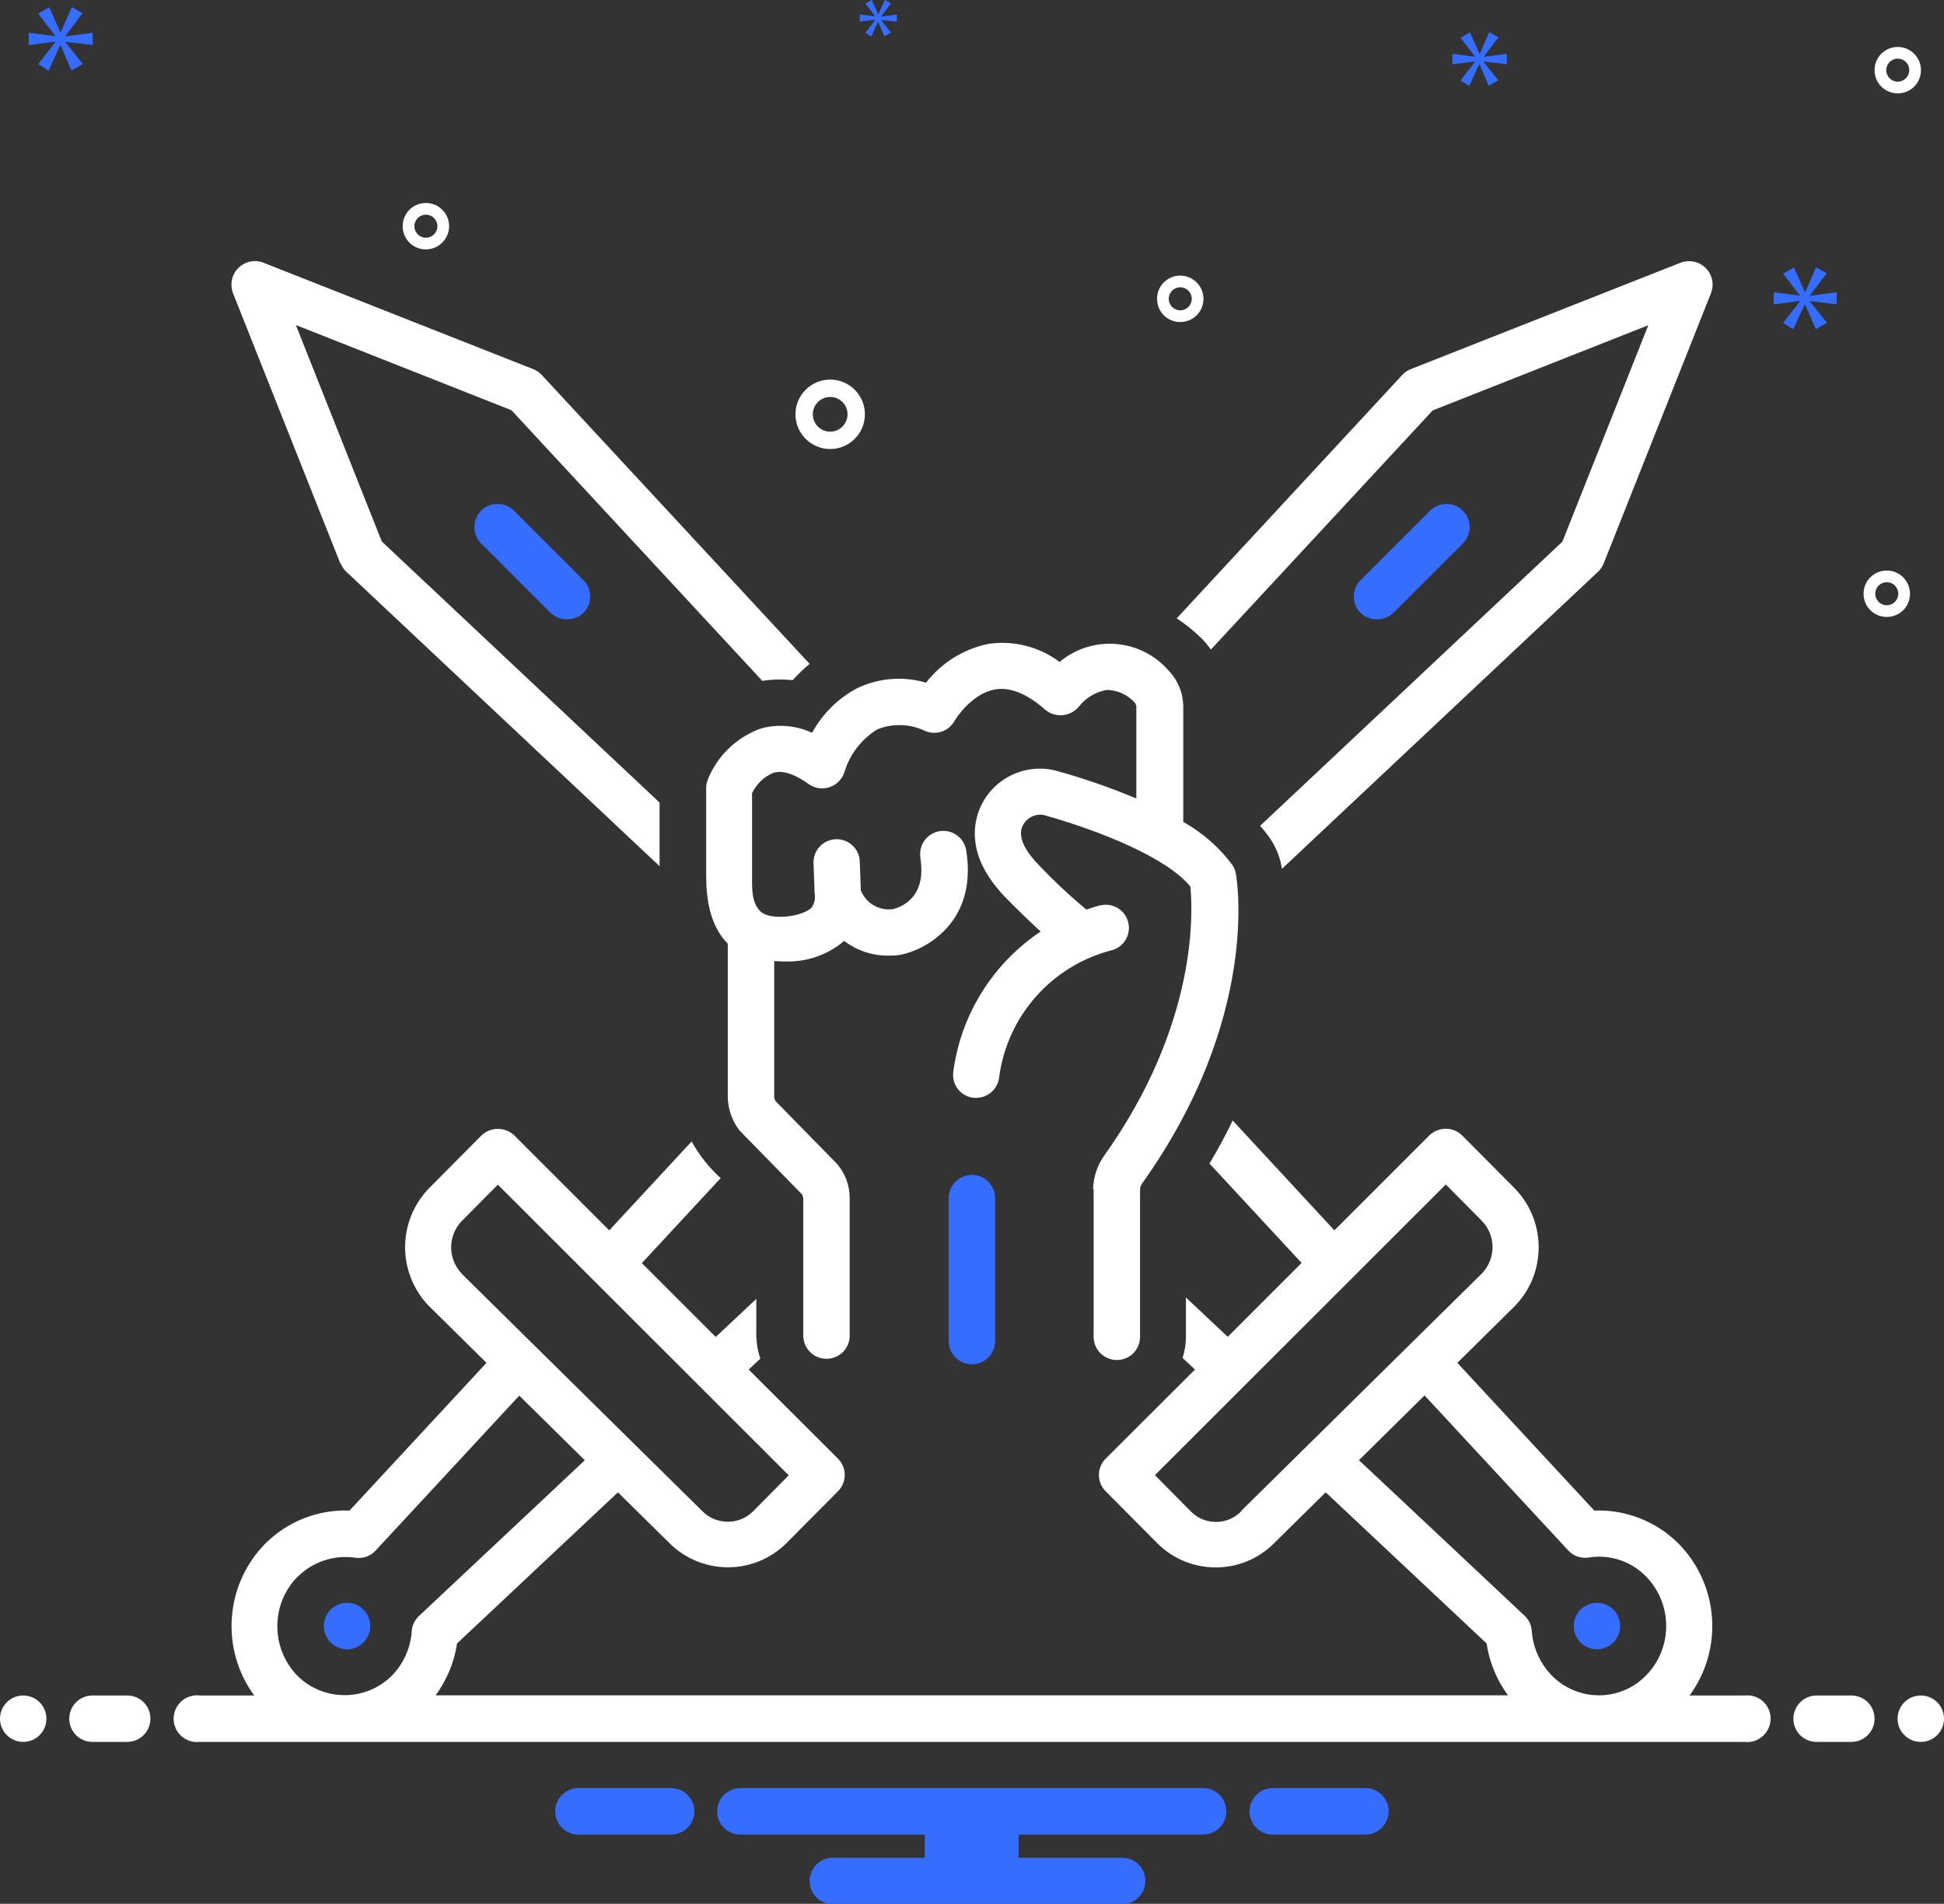
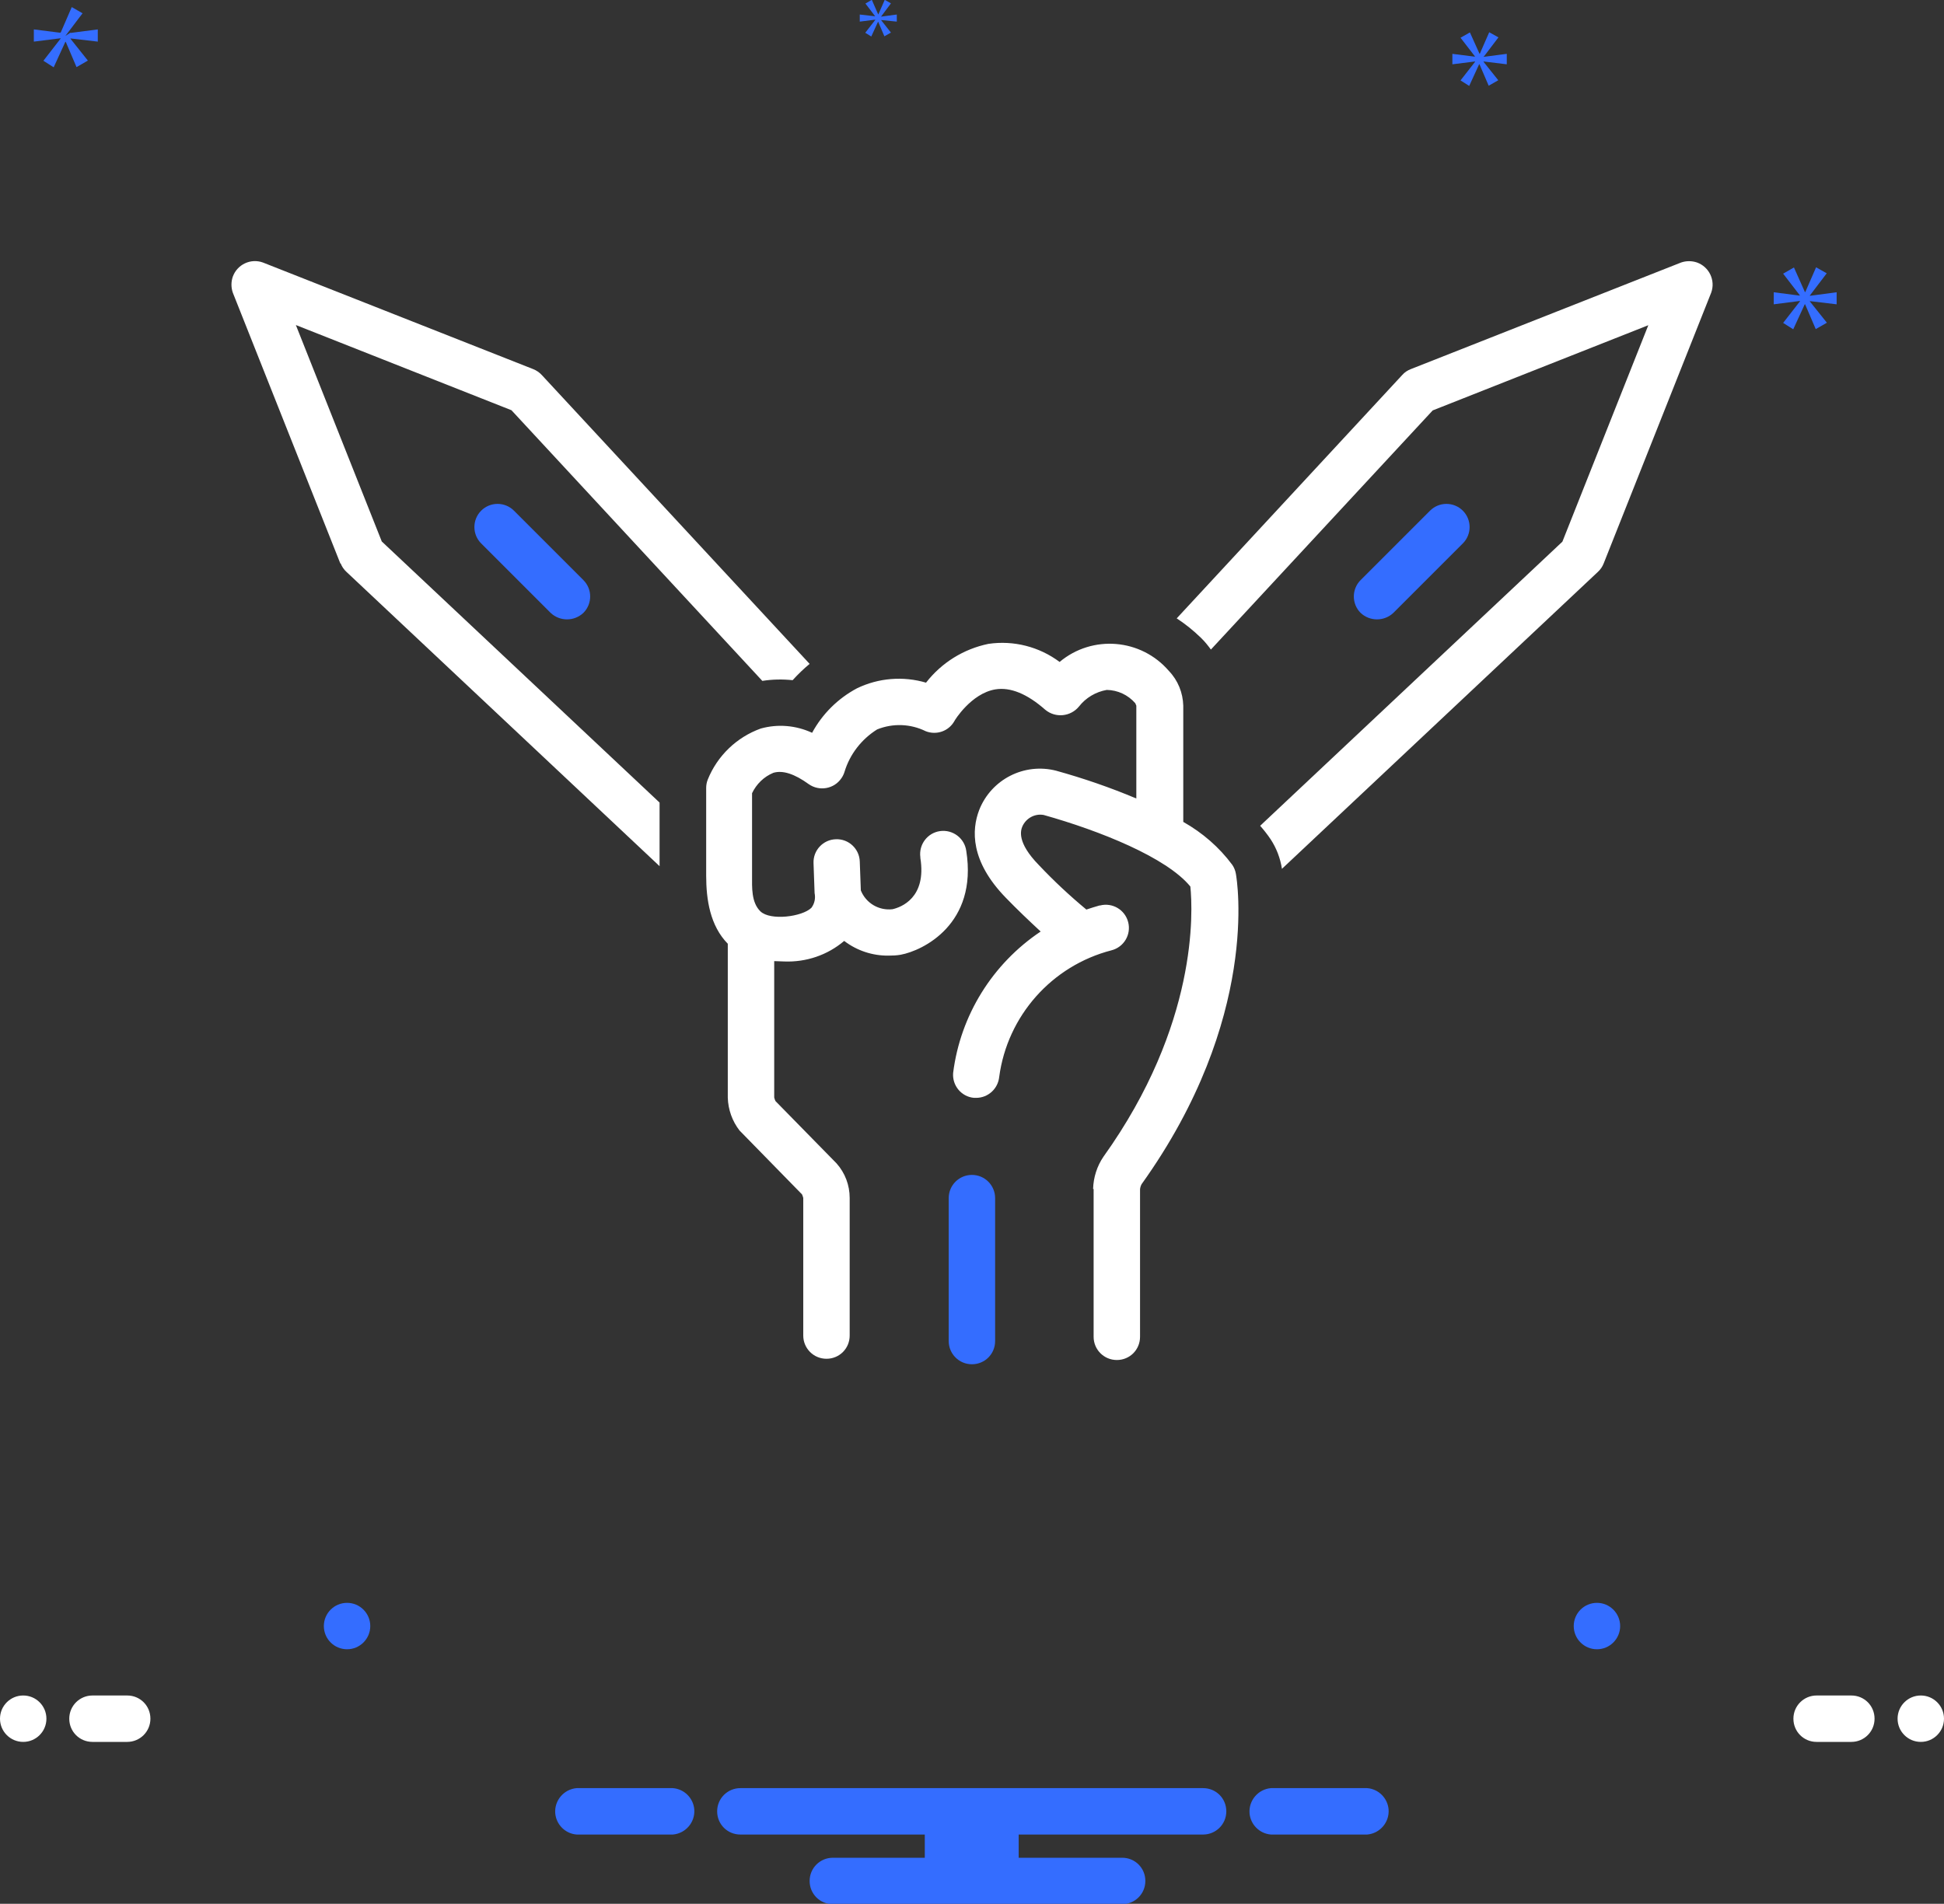
<svg xmlns="http://www.w3.org/2000/svg" id="Layer_2" data-name="Layer 2" viewBox="0 0 109.73 107.48">
  <rect x="0" y="0" width="109.73" height="107.48" fill="#333333" stroke="none" />
  <defs>
    <style>
      .cls-1 {
        fill: #fff;
      }

      .cls-2 {
        fill: #346dff;
      }
    </style>
  </defs>
  <g id="Layer_1-2" data-name="Layer 1">
    <g id="SvgjsG1008">
      <circle class="cls-2" cx="90.14" cy="91.8" r="1.31" />
      <circle class="cls-2" cx="19.59" cy="91.8" r="1.31" />
      <path class="cls-1" d="m68.35,36.67l12.52-13.5,12.17-4.81-4.85,12.22-17.06,16.04c.21.24.41.49.59.76.33.5.55,1.08.64,1.67l17.84-16.77c.14-.13.25-.29.32-.47l6.07-15.29c.25-.69-.11-1.45-.8-1.7-.29-.1-.61-.1-.9,0l-15.26,6.02c-.18.07-.35.18-.48.33l-12.73,13.74c.49.32.95.69,1.37,1.1.21.2.39.43.56.66h0Zm-49.12-4.86c.07.18.18.34.32.47l17.68,16.62v-3.59l-15.68-14.74-4.85-12.22,12.17,4.81,14.16,15.28c.57-.09,1.14-.1,1.71-.04.3-.33.62-.64.96-.92l-15.12-16.31c-.13-.14-.3-.26-.48-.33l-15.26-6.02c-.69-.25-1.45.11-1.7.8-.1.29-.1.61,0,.9l6.07,15.29Z" />
      <path class="cls-1" d="m61.73,67.13v8.34c0,.72.58,1.31,1.31,1.31s1.31-.58,1.31-1.31v-8.33c.01-.1.04-.2.09-.29,6.7-9.36,5.38-17.19,5.32-17.52-.03-.18-.1-.35-.2-.5-.74-1-1.69-1.82-2.77-2.43v-6.56c-.02-.73-.3-1.43-.81-1.96-1.57-1.83-4.32-2.06-6.17-.51-1.15-.86-2.6-1.23-4.02-1.02-1.4.29-2.64,1.06-3.52,2.19-1.29-.38-2.68-.27-3.9.32-1.07.57-1.95,1.44-2.53,2.51-.91-.42-1.93-.51-2.9-.24-1.36.49-2.45,1.54-2.99,2.88-.06.15-.09.31-.09.48v4.94c0,1.36.22,2.83,1.22,3.85v8.69c.02.67.25,1.32.66,1.85.03.03,3.53,3.61,3.53,3.61.03.06.05.13.07.2v7.77c0,.72.58,1.31,1.31,1.31s1.31-.58,1.31-1.31v-7.77c0-.72-.26-1.41-.74-1.95l-3.45-3.52c-.03-.06-.05-.13-.07-.2v-7.7s.53.02.56.02c1.24.05,2.45-.36,3.39-1.16.72.55,1.6.84,2.5.83.23,0,.47-.01.69-.05,1.25-.23,4.36-1.73,3.7-5.87-.1-.71-.76-1.21-1.48-1.11-.71.1-1.21.76-1.11,1.48,0,.01,0,.03,0,.04.36,2.25-1.09,2.78-1.57,2.89-.77.09-1.5-.34-1.79-1.06l-.06-1.63c-.02-.72-.63-1.29-1.35-1.26-.72.02-1.29.63-1.26,1.35l.06,1.69c.06.29,0,.59-.18.83-.52.51-2.32.74-2.88.2-.52-.51-.47-1.36-.47-2.03v-4.64c.25-.52.67-.93,1.2-1.15.53-.16,1.2.06,2,.64.6.42,1.43.27,1.84-.33.08-.11.14-.24.18-.37.3-.99.96-1.84,1.84-2.39.89-.36,1.89-.32,2.74.1.61.24,1.3,0,1.62-.57,0-.02.94-1.56,2.31-1.79.85-.14,1.8.25,2.82,1.15.58.48,1.43.39,1.9-.18,0,0,0,0,0,0,.39-.5.95-.83,1.57-.94.62.01,1.2.28,1.61.75.02.04.04.09.06.14v5.24c-1.47-.62-2.98-1.14-4.53-1.57-1.8-.46-3.66.49-4.34,2.22-.43,1.12-.51,2.88,1.5,4.95.64.66,1.3,1.29,1.97,1.91-2.72,1.82-4.53,4.73-4.94,7.98-.06.72.47,1.35,1.18,1.41.04,0,.08,0,.12,0,.67,0,1.23-.51,1.3-1.18.46-3.45,2.97-6.28,6.34-7.15.7-.18,1.12-.89.94-1.59-.18-.7-.89-1.12-1.59-.94-.01,0-.02,0-.03,0-.25.07-.5.15-.74.23-.94-.78-1.84-1.62-2.68-2.51-1.27-1.3-1.02-1.97-.93-2.19.21-.46.7-.73,1.2-.64,3.17.89,6.94,2.4,8.28,4.04.14,1.38.44,7.79-4.91,15.26-.36.53-.56,1.16-.58,1.81h0Z" />
      <path class="cls-2" d="m54.86,66.33c-.72,0-1.31.58-1.31,1.31v8.07c0,.72.58,1.31,1.31,1.31s1.31-.58,1.31-1.31v-8.07c0-.72-.58-1.31-1.31-1.31ZM27.16,28.83c-.51.51-.51,1.34,0,1.85l3.92,3.92c.52.49,1.33.49,1.85,0,.51-.51.51-1.34,0-1.85l-3.92-3.92c-.51-.51-1.34-.51-1.85,0h0Zm51.49,5.77l3.92-3.92c.51-.51.51-1.34,0-1.85-.51-.51-1.34-.51-1.85,0l-3.92,3.92c-.51.51-.51,1.34,0,1.85h0c.52.49,1.33.49,1.85,0Z" />
      <circle class="cls-1" cx="1.31" cy="97.03" r="1.31" />
      <path class="cls-1" d="m7.18,95.72h-1.96c-.72,0-1.31.58-1.31,1.31s.58,1.31,1.31,1.31h1.96c.72,0,1.31-.58,1.31-1.31s-.58-1.31-1.31-1.31Zm97.32,0h-1.96c-.72,0-1.31.58-1.31,1.31s.58,1.31,1.31,1.31h1.96c.72,0,1.31-.58,1.31-1.31s-.58-1.31-1.31-1.31Z" />
      <circle class="cls-1" cx="108.42" cy="97.03" r="1.31" />
      <path class="cls-2" d="m77.17,100.95h-5.43c-.72.06-1.26.69-1.21,1.41.05.64.56,1.16,1.21,1.21h5.43c.72-.06,1.26-.69,1.21-1.41-.05-.64-.56-1.16-1.21-1.21Zm-39.19,0h-5.43c-.72.06-1.26.69-1.21,1.41.05.64.56,1.16,1.21,1.21h5.43c.72-.06,1.26-.69,1.21-1.41-.05-.64-.56-1.16-1.21-1.21Zm29.94,0h-26.13c-.72,0-1.31.58-1.31,1.31s.58,1.31,1.31,1.31h10.41v1.31h-5.19c-.72,0-1.31.58-1.31,1.31s.58,1.31,1.31,1.31h16.33c.72,0,1.31-.58,1.31-1.31s-.58-1.31-1.31-1.31h-5.84v-1.31h10.41c.72,0,1.31-.58,1.31-1.31s-.58-1.31-1.31-1.31Z" />
-       <path class="cls-1" d="m98.44,95.72h-3.07c1.91-2.61,1.66-6.22-.59-8.54-1.26-1.28-3-1.97-4.79-1.9l-7.73-8.34,3.27-3.23c1.78-1.86,1.76-4.8-.05-6.64l-2.95-2.97c-.51-.5-1.33-.5-1.85,0l-5.36,5.36-5.74-6.2c-.38.79-.82,1.61-1.31,2.43l5.2,5.61-4.17,4.17-2.36-2.22v2.22c0,.4-.06.81-.19,1.19l.7.66-5.04,5.03c-.51.51-.51,1.33,0,1.84,0,0,2.95,2.97,2.95,2.97,1.83,1.79,4.76,1.77,6.56-.04l2.91-2.87,9.08,8.53c.16,1.06.57,2.06,1.21,2.93H24.59c.63-.86,1.05-1.87,1.21-2.93l9.08-8.53,2.91,2.87c1.81,1.8,4.73,1.82,6.56.04l2.95-2.97c.51-.51.51-1.34,0-1.84l-5.04-5.03.66-.62c-.15-.42-.22-.86-.23-1.3v-2.07l-2.29,2.15-4.17-4.17,4.45-4.8c-.66-.59-1.21-1.29-1.64-2.07l-4.65,5.02-5.36-5.36c-.52-.49-1.34-.49-1.85,0l-2.95,2.97c-1.81,1.85-1.82,4.8-.02,6.66l3.25,3.21-7.73,8.34c-1.79-.07-3.53.62-4.79,1.9-2.25,2.32-2.5,5.93-.59,8.54h-3.06c-.72-.09-1.38.41-1.48,1.14-.09.72.41,1.38,1.14,1.48.11.01.23.01.34,0h87.16c.72.09,1.38-.41,1.48-1.14s-.41-1.38-1.14-1.48c-.11-.01-.23-.01-.34,0h0Zm-28.35-10.43l-.02.02c-.37.39-.88.61-1.42.61h-.02c-.53,0-1.04-.21-1.41-.59l-2.03-2.05,16.42-16.41,2.02,2.04c.81.81.82,2.12.04,2.96l-13.59,13.41Zm6.62-2.86l3.7-3.65,8.11,8.75c.29.32.73.47,1.16.4,1.19-.19,2.4.21,3.24,1.08,1.5,1.55,1.51,4.01.01,5.56-.7.73-1.66,1.14-2.67,1.14h-.01c-1.01,0-1.97-.41-2.67-1.13-.66-.68-1.05-1.57-1.12-2.51-.02-.33-.17-.64-.41-.86l-9.36-8.79Zm-50.65-10.53c-.8-.84-.79-2.16.02-2.98l2.02-2.04,16.42,16.41-2.03,2.05c-.79.77-2.06.76-2.84-.02l-.02-.02-13.57-13.39Zm-9.26,17.12c.85-.85,2.05-1.25,3.24-1.08.43.07.87-.08,1.16-.4l8.11-8.75,3.7,3.65-9.36,8.79c-.24.23-.39.53-.41.86-.06.94-.46,1.83-1.12,2.51-1.48,1.47-3.87,1.47-5.35-.01,0,0,0,0,0,0-1.49-1.56-1.49-4.02.01-5.56h0Zm30.06-63.67c1.08,0,1.96-.88,1.96-1.96s-.88-1.96-1.96-1.96-1.96.88-1.96,1.96c0,1.08.88,1.96,1.96,1.96Zm0-2.94c.54,0,.98.44.98.98s-.44.98-.98.98-.98-.44-.98-.98c0-.54.44-.98.98-.98Zm59.64,9.8c-.72,0-1.31.58-1.31,1.31s.58,1.31,1.31,1.31,1.31-.58,1.31-1.31c0-.72-.59-1.31-1.31-1.31Zm0,1.96c-.36,0-.65-.29-.65-.65s.29-.65.65-.65.65.29.65.65c0,.36-.29.65-.65.65Zm-39.88-18.61c-.72,0-1.31.58-1.31,1.31s.58,1.31,1.31,1.31,1.31-.58,1.31-1.31c0-.72-.59-1.31-1.31-1.31Zm0,1.96c-.36,0-.65-.29-.65-.65s.29-.65.65-.65.65.29.65.65c0,.36-.29.65-.65.65ZM107.12,2.65c-.72,0-1.31.58-1.31,1.31s.58,1.31,1.31,1.31,1.31-.58,1.31-1.31c0-.72-.59-1.31-1.31-1.31Zm0,1.96c-.36,0-.65-.29-.65-.65s.29-.65.65-.65.65.29.65.65c0,.36-.29.65-.65.65ZM25.35,12.77c0-.72-.58-1.31-1.31-1.31s-1.31.58-1.31,1.31.58,1.31,1.31,1.31c.72,0,1.31-.59,1.31-1.31Zm-1.96,0c0-.36.29-.65.65-.65s.65.29.65.65-.29.65-.65.65c-.36,0-.65-.29-.65-.65Z" />
-       <path class="cls-2" d="m3.69,2.03l.97-1.28-.61-.35-.62,1.43h-.02l-.63-1.42-.62.36.96,1.25v.02l-1.5-.19v.69l1.51-.19v.02l-.97,1.25.58.37.66-1.44h.02l.61,1.43.64-.37-.98-1.23v-.02l1.54.18v-.69l-1.54.2v-.02Zm45.71-.9l-.56.72.34.21.38-.83h.01l.35.82.37-.21-.56-.71h0s.89.09.89.09v-.4l-.89.12h0s.56-.75.56-.75l-.35-.2-.36.82h-.01l-.36-.82-.36.21.55.72h0s-.87-.1-.87-.1v.4l.87-.11h0Zm54.27,16.05v-.68l-1.51.2v-.02l.95-1.25-.6-.34-.61,1.4h-.02l-.62-1.39-.61.35.94,1.22v.02l-1.47-.19v.68l1.48-.19v.02l-.95,1.22.57.36.65-1.41h.02l.6,1.4.63-.36-.96-1.2v-.02l1.51.18h0Zm-19.91-13.99l.82-1.08-.52-.29-.53,1.21h-.02l-.54-1.2-.53.3.81,1.05v.02l-1.27-.16v.59l1.28-.16v.02l-.82,1.05.49.31.56-1.22h.02l.52,1.21.54-.31-.83-1.04v-.02l1.31.16v-.59l-1.31.17v-.02Z" />
+       <path class="cls-2" d="m3.69,2.03l.97-1.28-.61-.35-.62,1.43h-.02v.02l-1.5-.19v.69l1.51-.19v.02l-.97,1.25.58.37.66-1.44h.02l.61,1.43.64-.37-.98-1.23v-.02l1.54.18v-.69l-1.54.2v-.02Zm45.71-.9l-.56.72.34.21.38-.83h.01l.35.82.37-.21-.56-.71h0s.89.09.89.09v-.4l-.89.12h0s.56-.75.56-.75l-.35-.2-.36.82h-.01l-.36-.82-.36.21.55.72h0s-.87-.1-.87-.1v.4l.87-.11h0Zm54.27,16.05v-.68l-1.51.2v-.02l.95-1.25-.6-.34-.61,1.4h-.02l-.62-1.39-.61.35.94,1.22v.02l-1.47-.19v.68l1.48-.19v.02l-.95,1.22.57.36.65-1.41h.02l.6,1.4.63-.36-.96-1.2v-.02l1.51.18h0Zm-19.91-13.99l.82-1.08-.52-.29-.53,1.21h-.02l-.54-1.2-.53.3.81,1.05v.02l-1.27-.16v.59l1.28-.16v.02l-.82,1.05.49.31.56-1.22h.02l.52,1.21.54-.31-.83-1.04v-.02l1.31.16v-.59l-1.31.17v-.02Z" />
    </g>
  </g>
</svg>